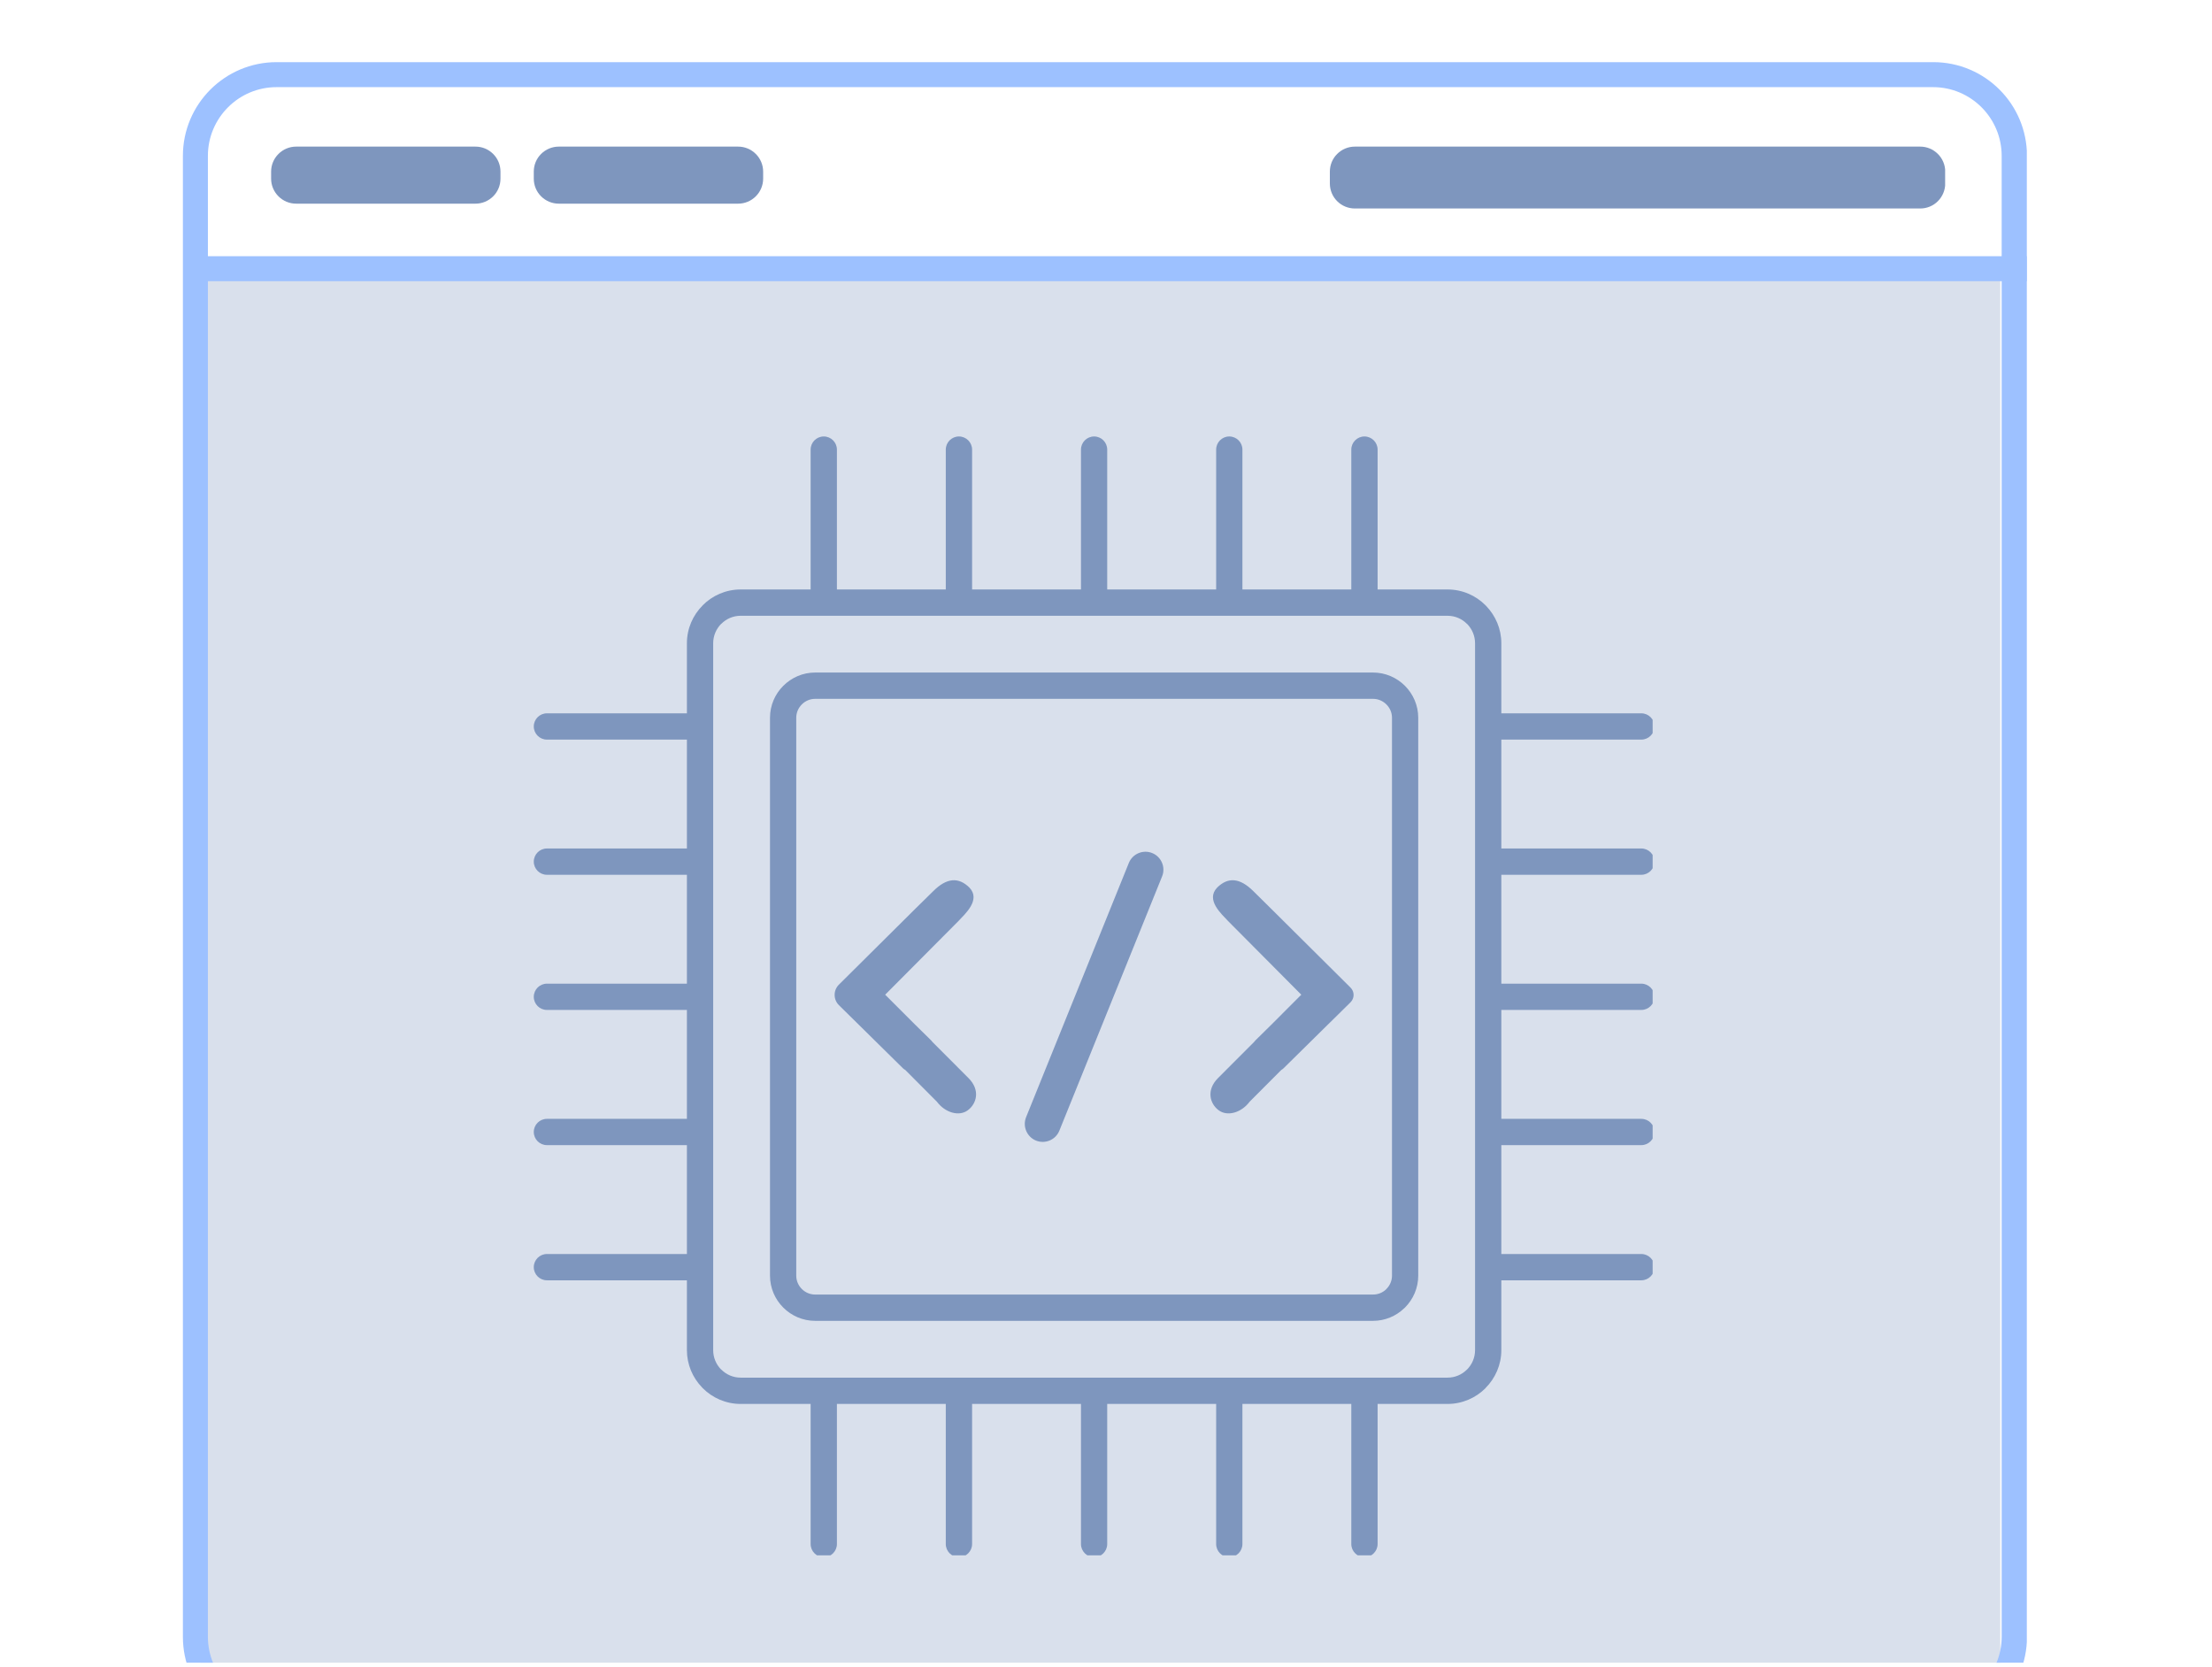
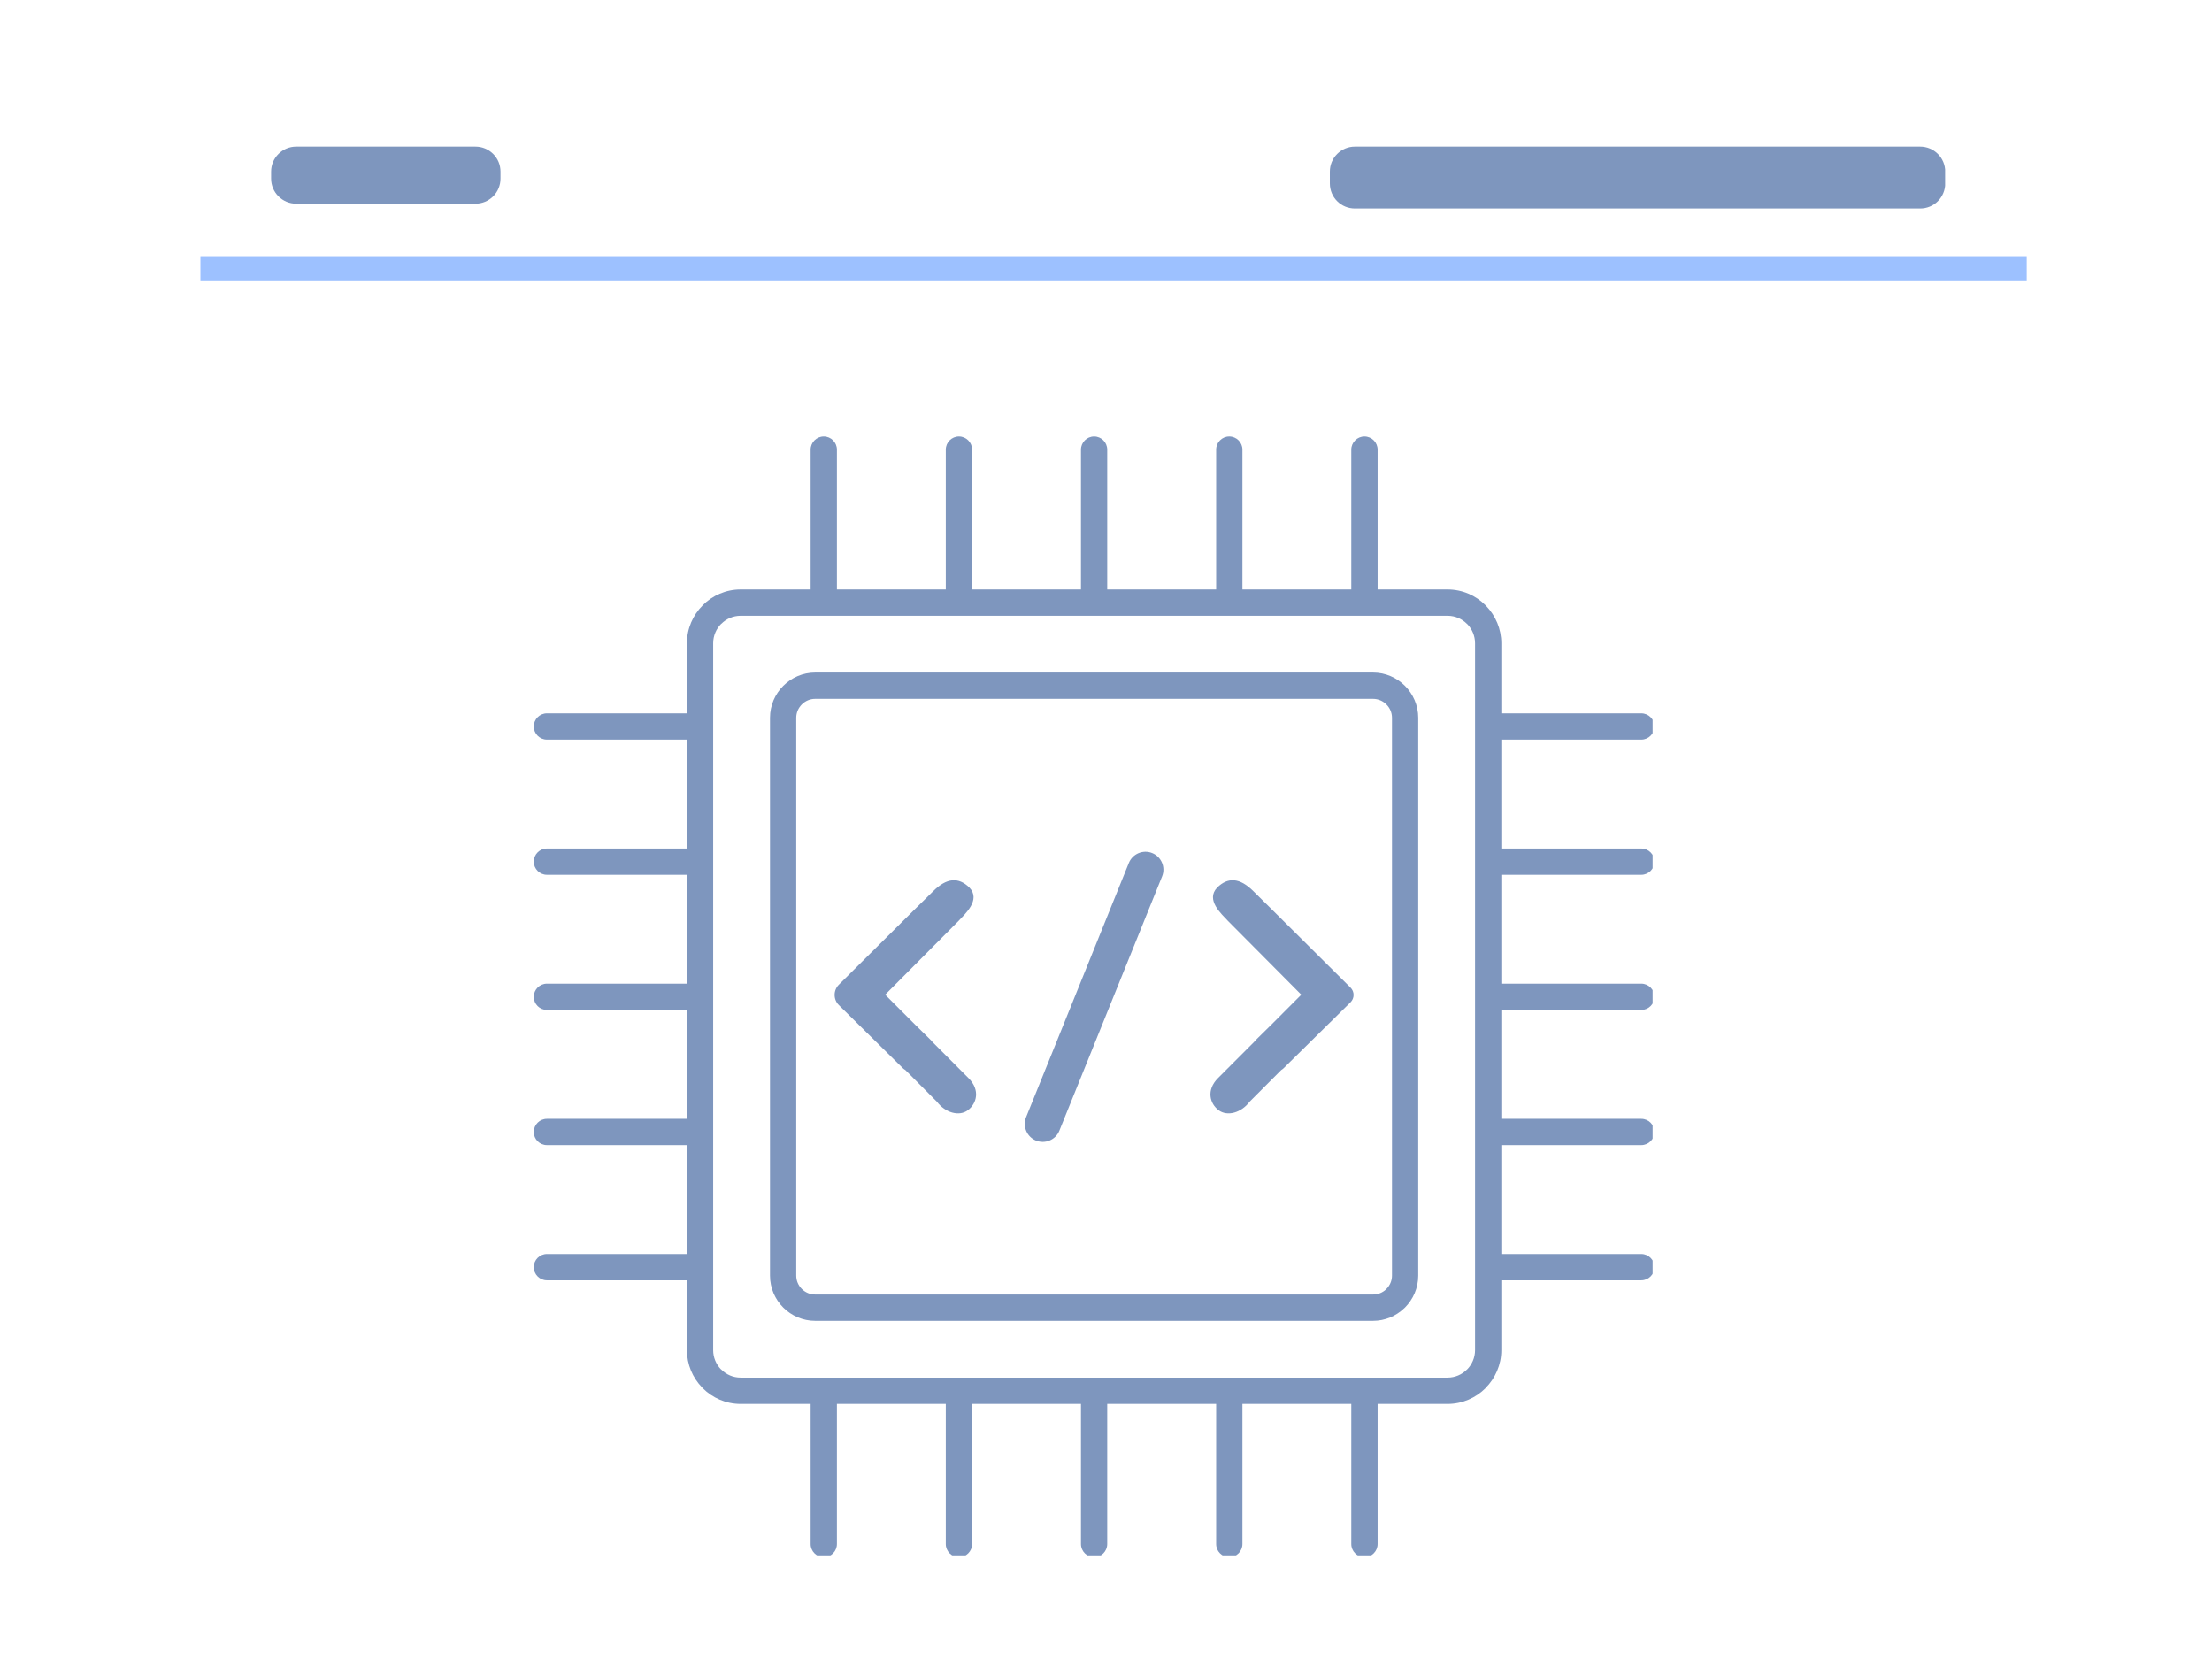
<svg xmlns="http://www.w3.org/2000/svg" width="353" zoomAndPan="magnify" viewBox="0 0 264.75 199.5" height="266" preserveAspectRatio="xMidYMid meet" version="1.0">
  <defs>
    <filter x="0%" y="0%" width="100%" height="100%" id="eac1a556f9">
      <feColorMatrix values="0 0 0 0 1 0 0 0 0 1 0 0 0 0 1 0 0 0 1 0" color-interpolation-filters="sRGB" />
    </filter>
    <mask id="55ec2547e2">
      <g filter="url(#eac1a556f9)">
        <rect x="-26.475" width="317.7" fill="#000000" y="-19.95" height="239.4" fill-opacity="0.3" />
      </g>
    </mask>
    <clipPath id="73192e7525">
      <path d="M 0.988 0.445 L 216.406 0.445 L 216.406 166 L 0.988 166 Z M 0.988 0.445 " clip-rule="nonzero" />
    </clipPath>
    <clipPath id="11f1b0fc4d">
-       <path d="M 0.988 0.445 L 216.406 0.445 L 216.406 166 L 0.988 166 Z M 0.988 0.445 " clip-rule="nonzero" />
-     </clipPath>
+       </clipPath>
    <clipPath id="8f5326a2a1">
      <rect x="0" width="217" y="0" height="166" />
    </clipPath>
    <clipPath id="195cc99976">
      <rect x="0" width="217" y="0" height="166" />
    </clipPath>
    <clipPath id="f962ee3ef7">
-       <path d="M 21.891 7.438 L 242.586 7.438 L 242.586 199 L 21.891 199 Z M 21.891 7.438 " clip-rule="nonzero" />
-     </clipPath>
+       </clipPath>
    <clipPath id="d005a83404">
      <path d="M 33.109 7.438 L 231.387 7.438 C 237.582 7.438 242.605 12.465 242.605 18.66 L 242.605 195.91 C 242.605 202.105 237.582 207.129 231.387 207.129 L 33.109 207.129 C 26.914 207.129 21.891 202.105 21.891 195.91 L 21.891 18.66 C 21.891 12.465 26.914 7.438 33.109 7.438 Z M 33.109 7.438 " clip-rule="nonzero" />
    </clipPath>
    <clipPath id="5346543649">
      <path d="M 32.449 17.547 L 59.918 17.547 L 59.918 24.375 L 32.449 24.375 Z M 32.449 17.547 " clip-rule="nonzero" />
    </clipPath>
    <clipPath id="1e8f788462">
      <path d="M 35.441 17.547 L 56.91 17.547 C 57.707 17.547 58.465 17.863 59.027 18.426 C 59.59 18.984 59.902 19.746 59.902 20.539 L 59.902 21.383 C 59.902 22.176 59.59 22.938 59.027 23.496 C 58.465 24.059 57.707 24.375 56.91 24.375 L 35.441 24.375 C 34.648 24.375 33.887 24.059 33.328 23.496 C 32.766 22.938 32.449 22.176 32.449 21.383 L 32.449 20.539 C 32.449 19.746 32.766 18.984 33.328 18.426 C 33.887 17.863 34.648 17.547 35.441 17.547 Z M 35.441 17.547 " clip-rule="nonzero" />
    </clipPath>
    <clipPath id="318c56f423">
      <path d="M 0.449 0.547 L 27.918 0.547 L 27.918 7.375 L 0.449 7.375 Z M 0.449 0.547 " clip-rule="nonzero" />
    </clipPath>
    <clipPath id="f9b19c55b6">
      <path d="M 3.441 0.547 L 24.91 0.547 C 25.707 0.547 26.465 0.863 27.027 1.426 C 27.59 1.984 27.902 2.746 27.902 3.539 L 27.902 4.383 C 27.902 5.176 27.59 5.938 27.027 6.496 C 26.465 7.059 25.707 7.375 24.91 7.375 L 3.441 7.375 C 2.648 7.375 1.887 7.059 1.328 6.496 C 0.766 5.938 0.449 5.176 0.449 4.383 L 0.449 3.539 C 0.449 2.746 0.766 1.984 1.328 1.426 C 1.887 0.863 2.648 0.547 3.441 0.547 Z M 3.441 0.547 " clip-rule="nonzero" />
    </clipPath>
    <clipPath id="f120f99689">
      <rect x="0" width="28" y="0" height="8" />
    </clipPath>
    <clipPath id="1b4da05fd8">
      <path d="M 159.168 17.547 L 232.836 17.547 L 232.836 24.953 L 159.168 24.953 Z M 159.168 17.547 " clip-rule="nonzero" />
    </clipPath>
    <clipPath id="cf0dbe4270">
      <path d="M 162.16 17.547 L 229.828 17.547 C 230.621 17.547 231.383 17.863 231.941 18.426 C 232.504 18.984 232.82 19.746 232.82 20.539 L 232.82 21.961 C 232.82 22.758 232.504 23.516 231.941 24.078 C 231.383 24.641 230.621 24.953 229.828 24.953 L 162.16 24.953 C 161.363 24.953 160.605 24.641 160.043 24.078 C 159.48 23.516 159.168 22.758 159.168 21.961 L 159.168 20.539 C 159.168 19.746 159.48 18.984 160.043 18.426 C 160.605 17.863 161.363 17.547 162.16 17.547 Z M 162.16 17.547 " clip-rule="nonzero" />
    </clipPath>
    <clipPath id="22946eb8b4">
      <path d="M 0.168 0.547 L 73.836 0.547 L 73.836 7.953 L 0.168 7.953 Z M 0.168 0.547 " clip-rule="nonzero" />
    </clipPath>
    <clipPath id="69bc0fa7a8">
      <path d="M 3.16 0.547 L 70.828 0.547 C 71.621 0.547 72.383 0.863 72.941 1.426 C 73.504 1.984 73.82 2.746 73.82 3.539 L 73.82 4.961 C 73.82 5.758 73.504 6.516 72.941 7.078 C 72.383 7.641 71.621 7.953 70.828 7.953 L 3.16 7.953 C 2.363 7.953 1.605 7.641 1.043 7.078 C 0.48 6.516 0.168 5.758 0.168 4.961 L 0.168 3.539 C 0.168 2.746 0.48 1.984 1.043 1.426 C 1.605 0.863 2.363 0.547 3.16 0.547 Z M 3.16 0.547 " clip-rule="nonzero" />
    </clipPath>
    <clipPath id="1f820e6f6e">
      <rect x="0" width="74" y="0" height="8" />
    </clipPath>
    <clipPath id="d598ca6a34">
      <path d="M 63.887 17.547 L 91.352 17.547 L 91.352 24.375 L 63.887 24.375 Z M 63.887 17.547 " clip-rule="nonzero" />
    </clipPath>
    <clipPath id="ac6dcd524d">
      <path d="M 66.879 17.547 L 88.348 17.547 C 89.141 17.547 89.902 17.863 90.461 18.426 C 91.023 18.984 91.34 19.746 91.34 20.539 L 91.34 21.383 C 91.34 22.176 91.023 22.938 90.461 23.496 C 89.902 24.059 89.141 24.375 88.348 24.375 L 66.879 24.375 C 66.086 24.375 65.324 24.059 64.762 23.496 C 64.199 22.938 63.887 22.176 63.887 21.383 L 63.887 20.539 C 63.887 19.746 64.199 18.984 64.762 18.426 C 65.324 17.863 66.086 17.547 66.879 17.547 Z M 66.879 17.547 " clip-rule="nonzero" />
    </clipPath>
    <clipPath id="1a7b4bf00e">
      <path d="M 0.887 0.547 L 28.352 0.547 L 28.352 7.375 L 0.887 7.375 Z M 0.887 0.547 " clip-rule="nonzero" />
    </clipPath>
    <clipPath id="4e16dfb774">
-       <path d="M 3.879 0.547 L 25.348 0.547 C 26.141 0.547 26.902 0.863 27.461 1.426 C 28.023 1.984 28.34 2.746 28.34 3.539 L 28.34 4.383 C 28.34 5.176 28.023 5.938 27.461 6.496 C 26.902 7.059 26.141 7.375 25.348 7.375 L 3.879 7.375 C 3.086 7.375 2.324 7.059 1.762 6.496 C 1.199 5.938 0.887 5.176 0.887 4.383 L 0.887 3.539 C 0.887 2.746 1.199 1.984 1.762 1.426 C 2.324 0.863 3.086 0.547 3.879 0.547 Z M 3.879 0.547 " clip-rule="nonzero" />
-     </clipPath>
+       </clipPath>
    <clipPath id="3c2e3845da">
      <rect x="0" width="29" y="0" height="8" />
    </clipPath>
    <clipPath id="f8b4f5c07a">
      <path d="M 63.887 52.238 L 197.801 52.238 L 197.801 186.152 L 63.887 186.152 Z M 63.887 52.238 " clip-rule="nonzero" />
    </clipPath>
  </defs>
  <g mask="url(#55ec2547e2)">
    <g transform="matrix(1, 0, 0, 1, 23, 33)">
      <g clip-path="url(#195cc99976)">
        <g clip-path="url(#73192e7525)">
          <g transform="matrix(1, 0, 0, 1, -0, -0)">
            <g clip-path="url(#8f5326a2a1)">
              <g clip-path="url(#11f1b0fc4d)">
                <path fill="#7e96be" d="M 0.988 0.445 L 216.461 0.445 L 216.461 172.285 L 0.988 172.285 Z M 0.988 0.445 " fill-opacity="1" fill-rule="nonzero" />
              </g>
            </g>
          </g>
        </g>
      </g>
    </g>
  </g>
  <g clip-path="url(#f962ee3ef7)">
    <g clip-path="url(#d005a83404)">
      <path stroke-linecap="butt" transform="matrix(0.748, 0, 0, 0.748, 21.89, 7.439)" fill="none" stroke-linejoin="miter" d="M 14.997 -0.002 L 280.03 -0.002 C 288.311 -0.002 295.025 6.718 295.025 14.999 L 295.025 251.925 C 295.025 260.206 288.311 266.92 280.03 266.92 L 14.997 266.92 C 6.716 266.92 0.001 260.206 0.001 251.925 L 0.001 14.999 C 0.001 6.718 6.716 -0.002 14.997 -0.002 Z M 14.997 -0.002 " stroke="#9dc1ff" stroke-width="8" stroke-opacity="1" stroke-miterlimit="4" />
    </g>
  </g>
  <path stroke-linecap="butt" transform="matrix(0.748, 0, 0, 0.748, 23.99, 30.663)" fill="none" stroke-linejoin="miter" d="M -0.002 2.001 L 292.229 2.001 " stroke="#9dc1ff" stroke-width="4" stroke-opacity="1" stroke-miterlimit="4" />
  <g clip-path="url(#5346543649)">
    <g clip-path="url(#1e8f788462)">
      <g transform="matrix(1, 0, 0, 1, 32, 17)">
        <g clip-path="url(#f120f99689)">
          <g clip-path="url(#318c56f423)">
            <g clip-path="url(#f9b19c55b6)">
              <path fill="#7e96be" d="M 0.449 0.547 L 27.918 0.547 L 27.918 7.375 L 0.449 7.375 Z M 0.449 0.547 " fill-opacity="1" fill-rule="nonzero" />
            </g>
          </g>
        </g>
      </g>
    </g>
  </g>
  <g clip-path="url(#1b4da05fd8)">
    <g clip-path="url(#cf0dbe4270)">
      <g transform="matrix(1, 0, 0, 1, 159, 17)">
        <g clip-path="url(#1f820e6f6e)">
          <g clip-path="url(#22946eb8b4)">
            <g clip-path="url(#69bc0fa7a8)">
              <path fill="#7e96be" d="M 0.168 0.547 L 73.809 0.547 L 73.809 7.953 L 0.168 7.953 Z M 0.168 0.547 " fill-opacity="1" fill-rule="nonzero" />
            </g>
          </g>
        </g>
      </g>
    </g>
  </g>
  <g clip-path="url(#d598ca6a34)">
    <g clip-path="url(#ac6dcd524d)">
      <g transform="matrix(1, 0, 0, 1, 63, 17)">
        <g clip-path="url(#3c2e3845da)">
          <g clip-path="url(#1a7b4bf00e)">
            <g clip-path="url(#4e16dfb774)">
              <path fill="#7e96be" d="M 0.887 0.547 L 28.352 0.547 L 28.352 7.375 L 0.887 7.375 Z M 0.887 0.547 " fill-opacity="1" fill-rule="nonzero" />
            </g>
          </g>
        </g>
      </g>
    </g>
  </g>
  <g clip-path="url(#f8b4f5c07a)">
    <path fill="#7e96be" d="M 65.461 137.055 C 64.594 137.055 63.887 136.352 63.887 135.48 C 63.887 134.613 64.594 133.91 65.461 133.91 L 82.215 133.91 L 82.215 120.875 L 65.461 120.875 C 64.594 120.875 63.887 120.172 63.887 119.305 C 63.887 118.438 64.594 117.73 65.461 117.73 L 82.215 117.73 L 82.215 104.699 L 65.461 104.699 C 64.594 104.699 63.887 103.992 63.887 103.125 C 63.887 102.258 64.594 101.551 65.461 101.551 L 82.215 101.551 L 82.215 88.52 L 65.461 88.52 C 64.594 88.52 63.887 87.816 63.887 86.945 C 63.887 86.078 64.594 85.375 65.461 85.375 L 82.215 85.375 L 82.215 76.988 C 82.215 75.219 82.941 73.617 84.105 72.453 L 84.105 72.445 C 85.27 71.273 86.879 70.551 88.648 70.551 L 97.023 70.551 L 97.023 53.812 C 97.023 52.945 97.727 52.238 98.594 52.238 C 99.465 52.238 100.168 52.945 100.168 53.812 L 100.168 70.551 L 113.199 70.551 L 113.199 53.812 C 113.199 52.945 113.906 52.238 114.773 52.238 C 115.641 52.238 116.348 52.945 116.348 53.812 L 116.348 70.551 L 129.379 70.551 L 129.379 53.812 C 129.379 52.945 130.086 52.238 130.953 52.238 C 131.82 52.238 132.52 52.945 132.52 53.812 L 132.52 70.551 L 145.559 70.551 L 145.559 53.812 C 145.559 52.945 146.262 52.238 147.129 52.238 C 148 52.238 148.703 52.945 148.703 53.812 L 148.703 70.551 L 161.734 70.551 L 161.734 53.812 C 161.734 52.945 162.441 52.238 163.309 52.238 C 164.176 52.238 164.883 52.945 164.883 53.812 L 164.883 70.551 L 173.25 70.551 C 175.027 70.551 176.637 71.273 177.801 72.445 L 177.891 72.539 C 179 73.699 179.691 75.266 179.691 76.988 L 179.691 85.375 L 196.445 85.375 C 197.312 85.375 198.02 86.078 198.02 86.945 C 198.02 87.816 197.312 88.52 196.445 88.52 L 179.691 88.52 L 179.691 101.551 L 196.445 101.551 C 197.312 101.551 198.02 102.258 198.02 103.125 C 198.02 103.992 197.312 104.699 196.445 104.699 L 179.691 104.699 L 179.691 117.73 L 196.445 117.73 C 197.312 117.73 198.02 118.438 198.02 119.305 C 198.02 120.172 197.312 120.875 196.445 120.875 L 179.691 120.875 L 179.691 133.91 L 196.445 133.91 C 197.312 133.91 198.02 134.613 198.02 135.48 C 198.02 136.352 197.312 137.055 196.445 137.055 L 179.691 137.055 L 179.691 150.086 L 196.445 150.086 C 197.312 150.086 198.02 150.793 198.02 151.66 C 198.02 152.527 197.312 153.234 196.445 153.234 L 179.691 153.234 L 179.691 161.59 C 179.691 163.355 178.965 164.965 177.793 166.137 L 177.801 166.141 C 176.637 167.305 175.027 168.031 173.25 168.031 L 164.883 168.031 L 164.883 184.797 C 164.883 185.664 164.176 186.371 163.309 186.371 C 162.441 186.371 161.734 185.664 161.734 184.797 L 161.734 168.031 L 148.703 168.031 L 148.703 184.797 C 148.703 185.664 148 186.371 147.129 186.371 C 146.262 186.371 145.559 185.664 145.559 184.797 L 145.559 168.031 L 132.52 168.031 L 132.52 184.797 C 132.52 185.664 131.82 186.371 130.953 186.371 C 130.086 186.371 129.379 185.664 129.379 184.797 L 129.379 168.031 L 116.348 168.031 L 116.348 184.797 C 116.348 185.664 115.641 186.371 114.773 186.371 C 113.906 186.371 113.199 185.664 113.199 184.797 L 113.199 168.031 L 100.168 168.031 L 100.168 184.797 C 100.168 185.664 99.465 186.371 98.594 186.371 C 97.727 186.371 97.023 185.664 97.023 184.797 L 97.023 168.031 L 88.648 168.031 C 86.879 168.031 85.27 167.305 84.105 166.141 L 84.016 166.039 C 82.898 164.883 82.215 163.309 82.215 161.59 L 82.215 153.234 L 65.461 153.234 C 64.594 153.234 63.887 152.527 63.887 151.66 C 63.887 150.793 64.594 150.086 65.461 150.086 L 82.215 150.086 L 82.215 137.055 Z M 111.594 124.699 C 111.547 124.641 111.504 124.578 111.453 124.527 L 109.539 122.645 L 105.945 119.051 L 114.719 110.23 C 115.504 109.379 117.426 107.703 116.027 106.23 C 114.727 104.953 113.312 105.043 111.691 106.664 L 109.508 108.809 L 100.402 117.852 C 99.723 118.527 99.727 119.633 100.41 120.305 L 102.543 122.406 L 108.074 127.859 C 108.16 127.941 108.258 128.008 108.359 128.066 L 112.129 131.852 C 113.133 133.191 114.801 133.656 115.84 132.879 C 116.883 132.105 117.367 130.477 115.914 129.027 Z M 150.109 124.699 C 150.152 124.641 150.199 124.578 150.25 124.527 L 152.16 122.645 L 155.75 119.051 L 146.98 110.23 C 146.195 109.379 144.27 107.703 145.68 106.23 C 146.973 104.953 148.391 105.043 150.016 106.664 L 152.188 108.809 L 161.637 118.195 C 162.133 118.68 162.133 119.477 161.637 119.965 L 159.16 122.406 L 159.156 122.406 L 153.625 127.859 C 153.543 127.941 153.445 128.008 153.348 128.066 L 149.57 131.852 C 148.57 133.191 146.895 133.656 145.855 132.879 C 144.816 132.105 144.336 130.477 145.785 129.027 Z M 137.902 102.098 C 139 102.535 139.535 103.797 139.09 104.891 L 126.793 135.324 C 126.348 136.426 125.098 136.953 123.996 136.512 C 122.902 136.066 122.371 134.812 122.809 133.715 L 135.109 103.281 C 135.551 102.188 136.809 101.652 137.902 102.098 Z M 97.566 80.492 L 164.336 80.492 C 165.824 80.492 167.18 81.105 168.16 82.086 C 169.133 83.066 169.746 84.414 169.746 85.906 L 169.746 152.676 C 169.746 154.168 169.133 155.516 168.16 156.496 L 168.055 156.59 C 167.086 157.516 165.773 158.086 164.336 158.086 L 97.566 158.086 C 96.078 158.086 94.727 157.477 93.746 156.496 C 92.766 155.516 92.16 154.168 92.16 152.676 L 92.16 85.906 C 92.16 84.414 92.766 83.066 93.746 82.086 C 94.727 81.105 96.078 80.492 97.566 80.492 Z M 164.336 83.641 L 97.566 83.641 C 96.945 83.641 96.375 83.898 95.969 84.309 C 95.559 84.719 95.301 85.281 95.301 85.906 L 95.301 152.676 C 95.301 153.301 95.559 153.863 95.969 154.273 C 96.375 154.684 96.945 154.938 97.566 154.938 L 164.336 154.938 C 164.93 154.938 165.469 154.715 165.875 154.34 L 165.934 154.273 C 166.348 153.863 166.605 153.301 166.605 152.676 L 166.605 85.906 C 166.605 85.281 166.348 84.719 165.934 84.309 C 165.523 83.898 164.957 83.641 164.336 83.641 Z M 173.25 73.699 L 88.648 73.699 C 87.746 73.699 86.922 74.066 86.328 74.668 L 86.32 74.66 C 85.727 75.262 85.359 76.082 85.359 76.988 L 85.359 161.59 C 85.359 162.469 85.703 163.266 86.254 163.855 L 86.328 163.914 C 86.922 164.516 87.746 164.883 88.648 164.883 L 173.25 164.883 C 174.16 164.883 174.98 164.516 175.578 163.914 L 175.586 163.914 C 176.172 163.324 176.547 162.5 176.547 161.59 L 176.547 76.988 C 176.547 76.117 176.203 75.32 175.645 74.727 L 175.578 74.668 C 174.98 74.066 174.16 73.699 173.25 73.699 Z M 173.25 73.699 " fill-opacity="1" fill-rule="nonzero" />
  </g>
</svg>